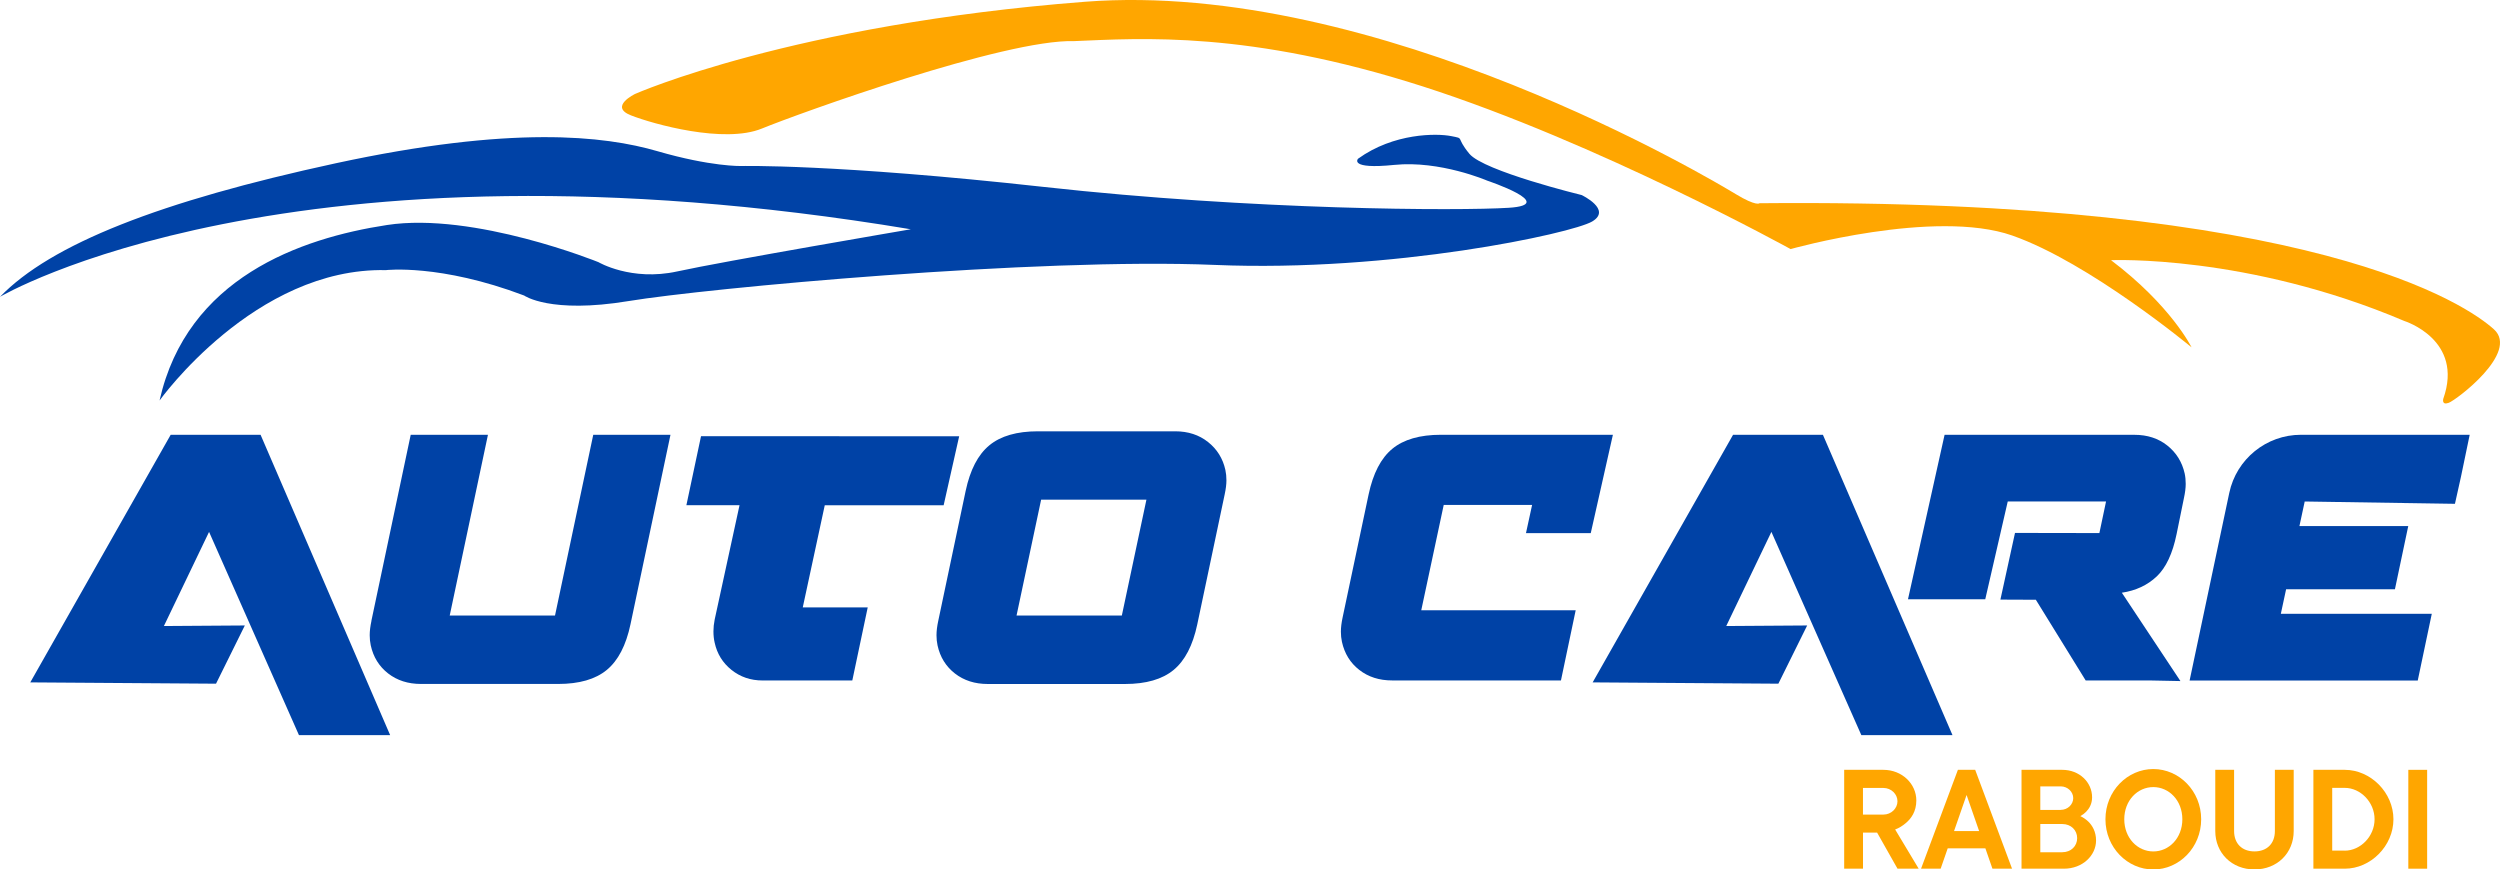
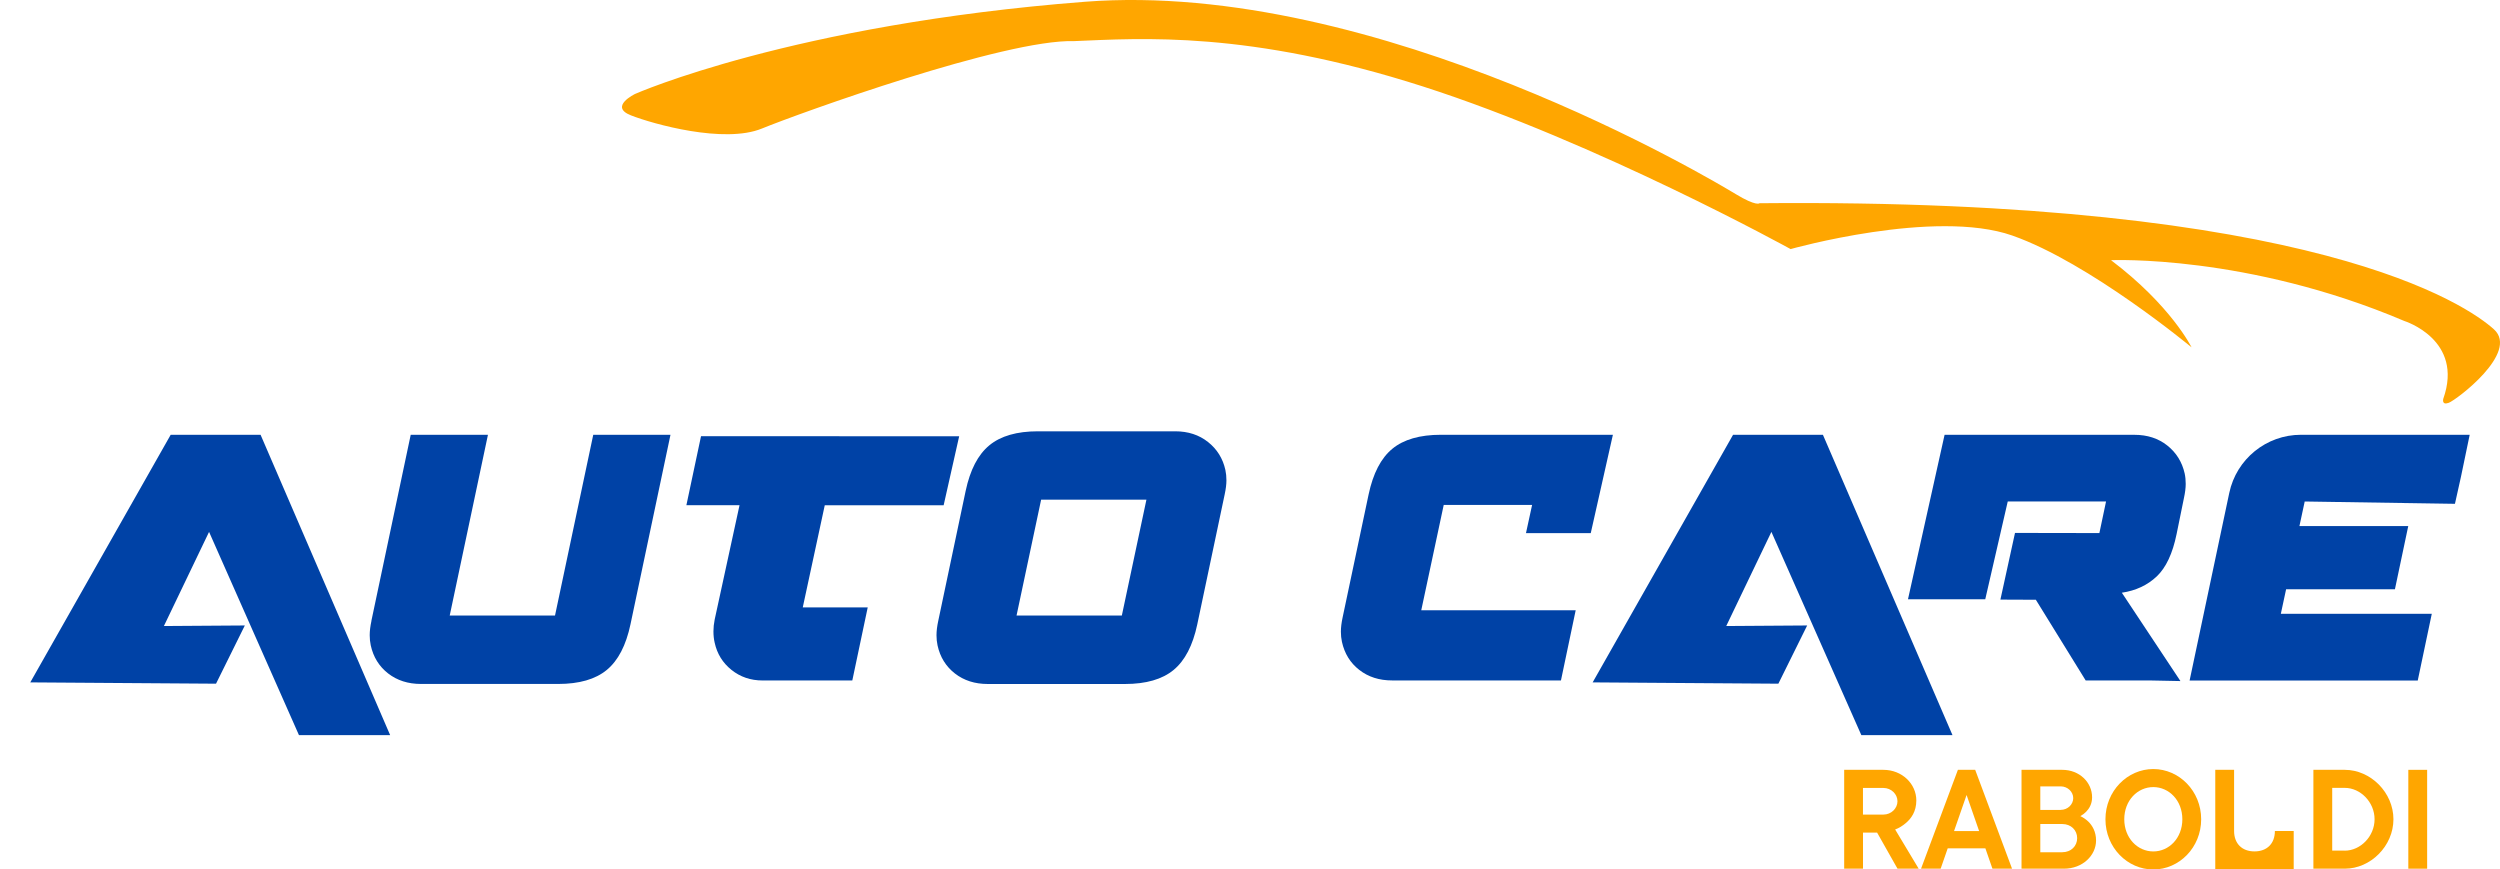
<svg xmlns="http://www.w3.org/2000/svg" id="Calque_1" viewBox="0 0 668.1 232.36">
  <defs>
    <style>      .cls-1 {        fill: #0042a6;      }      .cls-2 {        fill: #ffa600;      }    </style>
  </defs>
  <g>
-     <path class="cls-1" d="M0,79.32s77.2-45.73,243.4-18.05c0,0-50.15,8.57-62.43,11.27-12.29,2.69-21.04-2.48-21.04-2.48,0,0-33.23-13.48-56.5-9.93-23.27,3.55-53.45,14.2-60.79,46.9,0,0,25.43-35.61,60.48-34.84,0,0,14.46-1.73,36.96,6.79,0,0,6.91,4.95,27.89,1.48,20.97-3.46,109.22-11.65,156.7-9.66,47.48,2,95.42-8.43,100.81-11.6,5.39-3.18-2.79-7.07-2.79-7.07,0,0-26.16-6.38-30.01-11.03-3.84-4.65-1.07-3.98-4.88-4.73-3.81-.75-15.29-.88-24.89,6.06,0,0-2.53,2.88,9.7,1.64,12.23-1.24,24.82,4.2,24.82,4.2,0,0,19.17,6.42,5.78,7.26-13.39.84-68.03.66-124.24-5.57-56.21-6.22-80.96-5.59-80.96-5.59,0,0-8.02.19-22.29-3.96-14.26-4.15-38.95-6.94-85.98,3.22C42.71,53.81,13.62,65.24,0,79.32Z" />
    <path class="cls-2" d="M478.5,66.57s38.56-10.88,59.25-3.63c20.69,7.26,47.92,29.88,47.92,29.88,0,0-5.47-11.17-21.52-23.29,0,0,36.41-1.59,78.38,16.25,0,0,16.02,4.98,10.41,20.8,0,0-.5,1.8,1.48,1.06,1.98-.74,18.93-13.43,12.05-19.64-6.89-6.21-47.35-35.11-196.25-33.69,0,0-.81.92-6.36-2.44S368.17-5.58,289.95.47c-78.23,6.06-120.2,24.62-120.2,24.62,0,0-7.1,3.39-1.16,5.73s24.95,7.65,35,3.54c10.05-4.11,64.94-23.91,83.43-23.37,17.98-.74,46.58-2.86,93.25,12.12,46.67,14.98,98.24,43.45,98.24,43.45" />
  </g>
  <g>
    <path class="cls-1" d="M99.25,165.91l10.51-49.72h20.64l-10.22,48.31h28.14l10.22-48.31h20.64l-10.69,50.65c-1.19,5.63-3.3,9.69-6.33,12.19-3.03,2.5-7.36,3.75-12.99,3.75h-36.68c-3.44,0-6.36-.94-8.77-2.81-2.41-1.88-3.96-4.38-4.64-7.5-.19-.88-.28-1.78-.28-2.72,0-1.13.16-2.41.47-3.85Z" />
    <path class="cls-1" d="M250.74,165.91l7.32-34.71c1.19-5.63,3.3-9.69,6.33-12.19,3.03-2.5,7.36-3.75,12.99-3.75h36.68c3.44,0,6.36.95,8.77,2.86,2.41,1.91,3.96,4.4,4.64,7.46.19.88.28,1.81.28,2.81,0,1.06-.16,2.31-.47,3.75l-7.32,34.71c-1.19,5.63-3.3,9.69-6.33,12.19-3.03,2.5-7.36,3.75-12.99,3.75h-36.68c-3.44,0-6.36-.94-8.77-2.81-2.41-1.88-3.96-4.38-4.64-7.5-.19-.88-.28-1.78-.28-2.72,0-1.13.16-2.41.47-3.85ZM271.66,164.5h28.14l6.57-30.96h-28.14l-6.57,30.96Z" />
    <path class="cls-1" d="M581.67,142.74l1.97-9.66c.31-1.44.47-2.69.47-3.75,0-1-.09-1.94-.28-2.81-.69-3.06-2.24-5.55-4.64-7.46-2.41-1.91-5.33-2.86-8.77-2.86h-50.75l-9.78,43.95h20.65l6.01-26.13h26.27l-1.78,8.44-22.55-.04-3.9,17.82,9.47.04,13.32,21.57h17.35l7.97.16-15.66-23.61c3.75-.56,6.86-2.02,9.33-4.36,2.47-2.34,4.24-6.11,5.3-11.3Z" />
    <path class="cls-1" d="M585.15,181.86l10.6-50.13c1.91-9.06,9.91-15.54,19.16-15.54h45.09l-2.34,11.26-1.6,7.19-40.15-.62-1.41,6.57h29.08l-3.56,16.88h-29.08l-1.41,6.57h40.34l-3.75,17.82h-60.97Z" />
    <path class="cls-1" d="M224.31,116.58h32.02l-4.15,18.44h-31.77l-5.88,27.3h17.36l-4.12,19.53h-23.98c-3.18,0-5.95-.94-8.3-2.82-2.35-1.88-3.85-4.3-4.5-7.27-.22-.94-.33-1.95-.33-3.04,0-1.01.11-2.06.33-3.15l6.64-30.56h-14.2l3.91-18.44h36.98Z" />
    <path class="cls-1" d="M425.11,142.49l5.92-26.3h-45.96c-5.63,0-9.96,1.25-12.99,3.75-3.03,2.5-5.14,6.57-6.33,12.19l-6.94,32.83c-.31,1.44-.47,2.72-.47,3.85,0,.94.09,1.85.28,2.72.69,3.13,2.23,5.63,4.64,7.5,2.41,1.88,5.33,2.81,8.77,2.81h45.12l3.94-18.76h-41.27l6-28.14h23.62l-1.64,7.54h17.31Z" />
    <polygon class="cls-1" points="425.62 182.36 463.14 116.2 487.16 116.2 521.78 196.45 497.42 196.45 473.39 142.14 461.32 167.3 482.95 167.15 475.25 182.71 425.62 182.36" />
    <polygon class="cls-1" points="8.09 182.36 45.61 116.2 69.64 116.2 104.26 196.45 79.89 196.45 55.87 142.14 43.8 167.3 65.43 167.15 57.73 182.71 8.09 182.36" />
  </g>
  <g>
    <path class="cls-2" d="M492.83,205.73h10.48c5.03,0,8.81,3.77,8.81,8.18,0,2.98-1.38,4.86-2.85,6.08-.84.71-1.76,1.3-2.81,1.68l6.29,10.48h-5.66l-5.45-9.64h-3.77v9.64h-5.03v-26.42ZM503.31,217.69c2.14,0,3.77-1.68,3.77-3.56s-1.64-3.56-3.77-3.56h-5.45v7.13h5.45Z" />
    <path class="cls-2" d="M523.24,205.73h4.61l9.85,26.42h-5.24l-1.89-5.45h-10.06l-1.89,5.45h-5.24l9.85-26.42ZM528.9,222.09l-3.35-9.64-3.35,9.64h6.71Z" />
    <path class="cls-2" d="M540.22,205.73h10.9c4.61,0,7.97,3.35,7.97,7.34,0,1.8-.8,3.06-1.59,3.86-.46.46-1.01.88-1.55,1.17.8.38,1.47.84,2.1,1.43,1.05,1.01,2.1,2.68,2.1,5.07,0,3.98-3.56,7.55-8.6,7.55h-11.32v-26.42ZM550.7,216.43c1.89,0,3.35-1.47,3.35-3.14s-1.47-3.14-3.35-3.14h-5.45v6.29h5.45ZM551.12,227.75c2.35,0,3.98-1.64,3.98-3.77s-1.64-3.77-3.98-3.77h-5.87v7.55h5.87Z" />
    <path class="cls-2" d="M588.24,218.94c0,7.55-5.87,13.42-12.79,13.42s-12.79-5.87-12.79-13.42,5.87-13.42,12.79-13.42,12.79,5.87,12.79,13.42ZM567.69,218.94c0,5.03,3.56,8.6,7.76,8.6s7.76-3.56,7.76-8.6-3.56-8.6-7.76-8.6-7.76,3.56-7.76,8.6Z" />
-     <path class="cls-2" d="M592.01,205.73h5.03v16.35c0,3.35,2.1,5.45,5.45,5.45s5.45-2.1,5.45-5.45v-16.35h5.03v16.35c0,5.87-4.4,10.27-10.48,10.27s-10.48-4.4-10.48-10.27v-16.35Z" />
+     <path class="cls-2" d="M592.01,205.73h5.03v16.35c0,3.35,2.1,5.45,5.45,5.45s5.45-2.1,5.45-5.45h5.03v16.35c0,5.87-4.4,10.27-10.48,10.27s-10.48-4.4-10.48-10.27v-16.35Z" />
    <path class="cls-2" d="M618.23,205.73h8.39c6.92,0,13,6.08,13,13.21s-6.08,13.21-13,13.21h-8.39v-26.42ZM626.61,227.33c4.19,0,7.97-3.82,7.97-8.39s-3.77-8.39-7.97-8.39h-3.35v16.77h3.35Z" />
    <path class="cls-2" d="M643.6,205.73h5.03v26.42h-5.03v-26.42Z" />
  </g>
</svg>